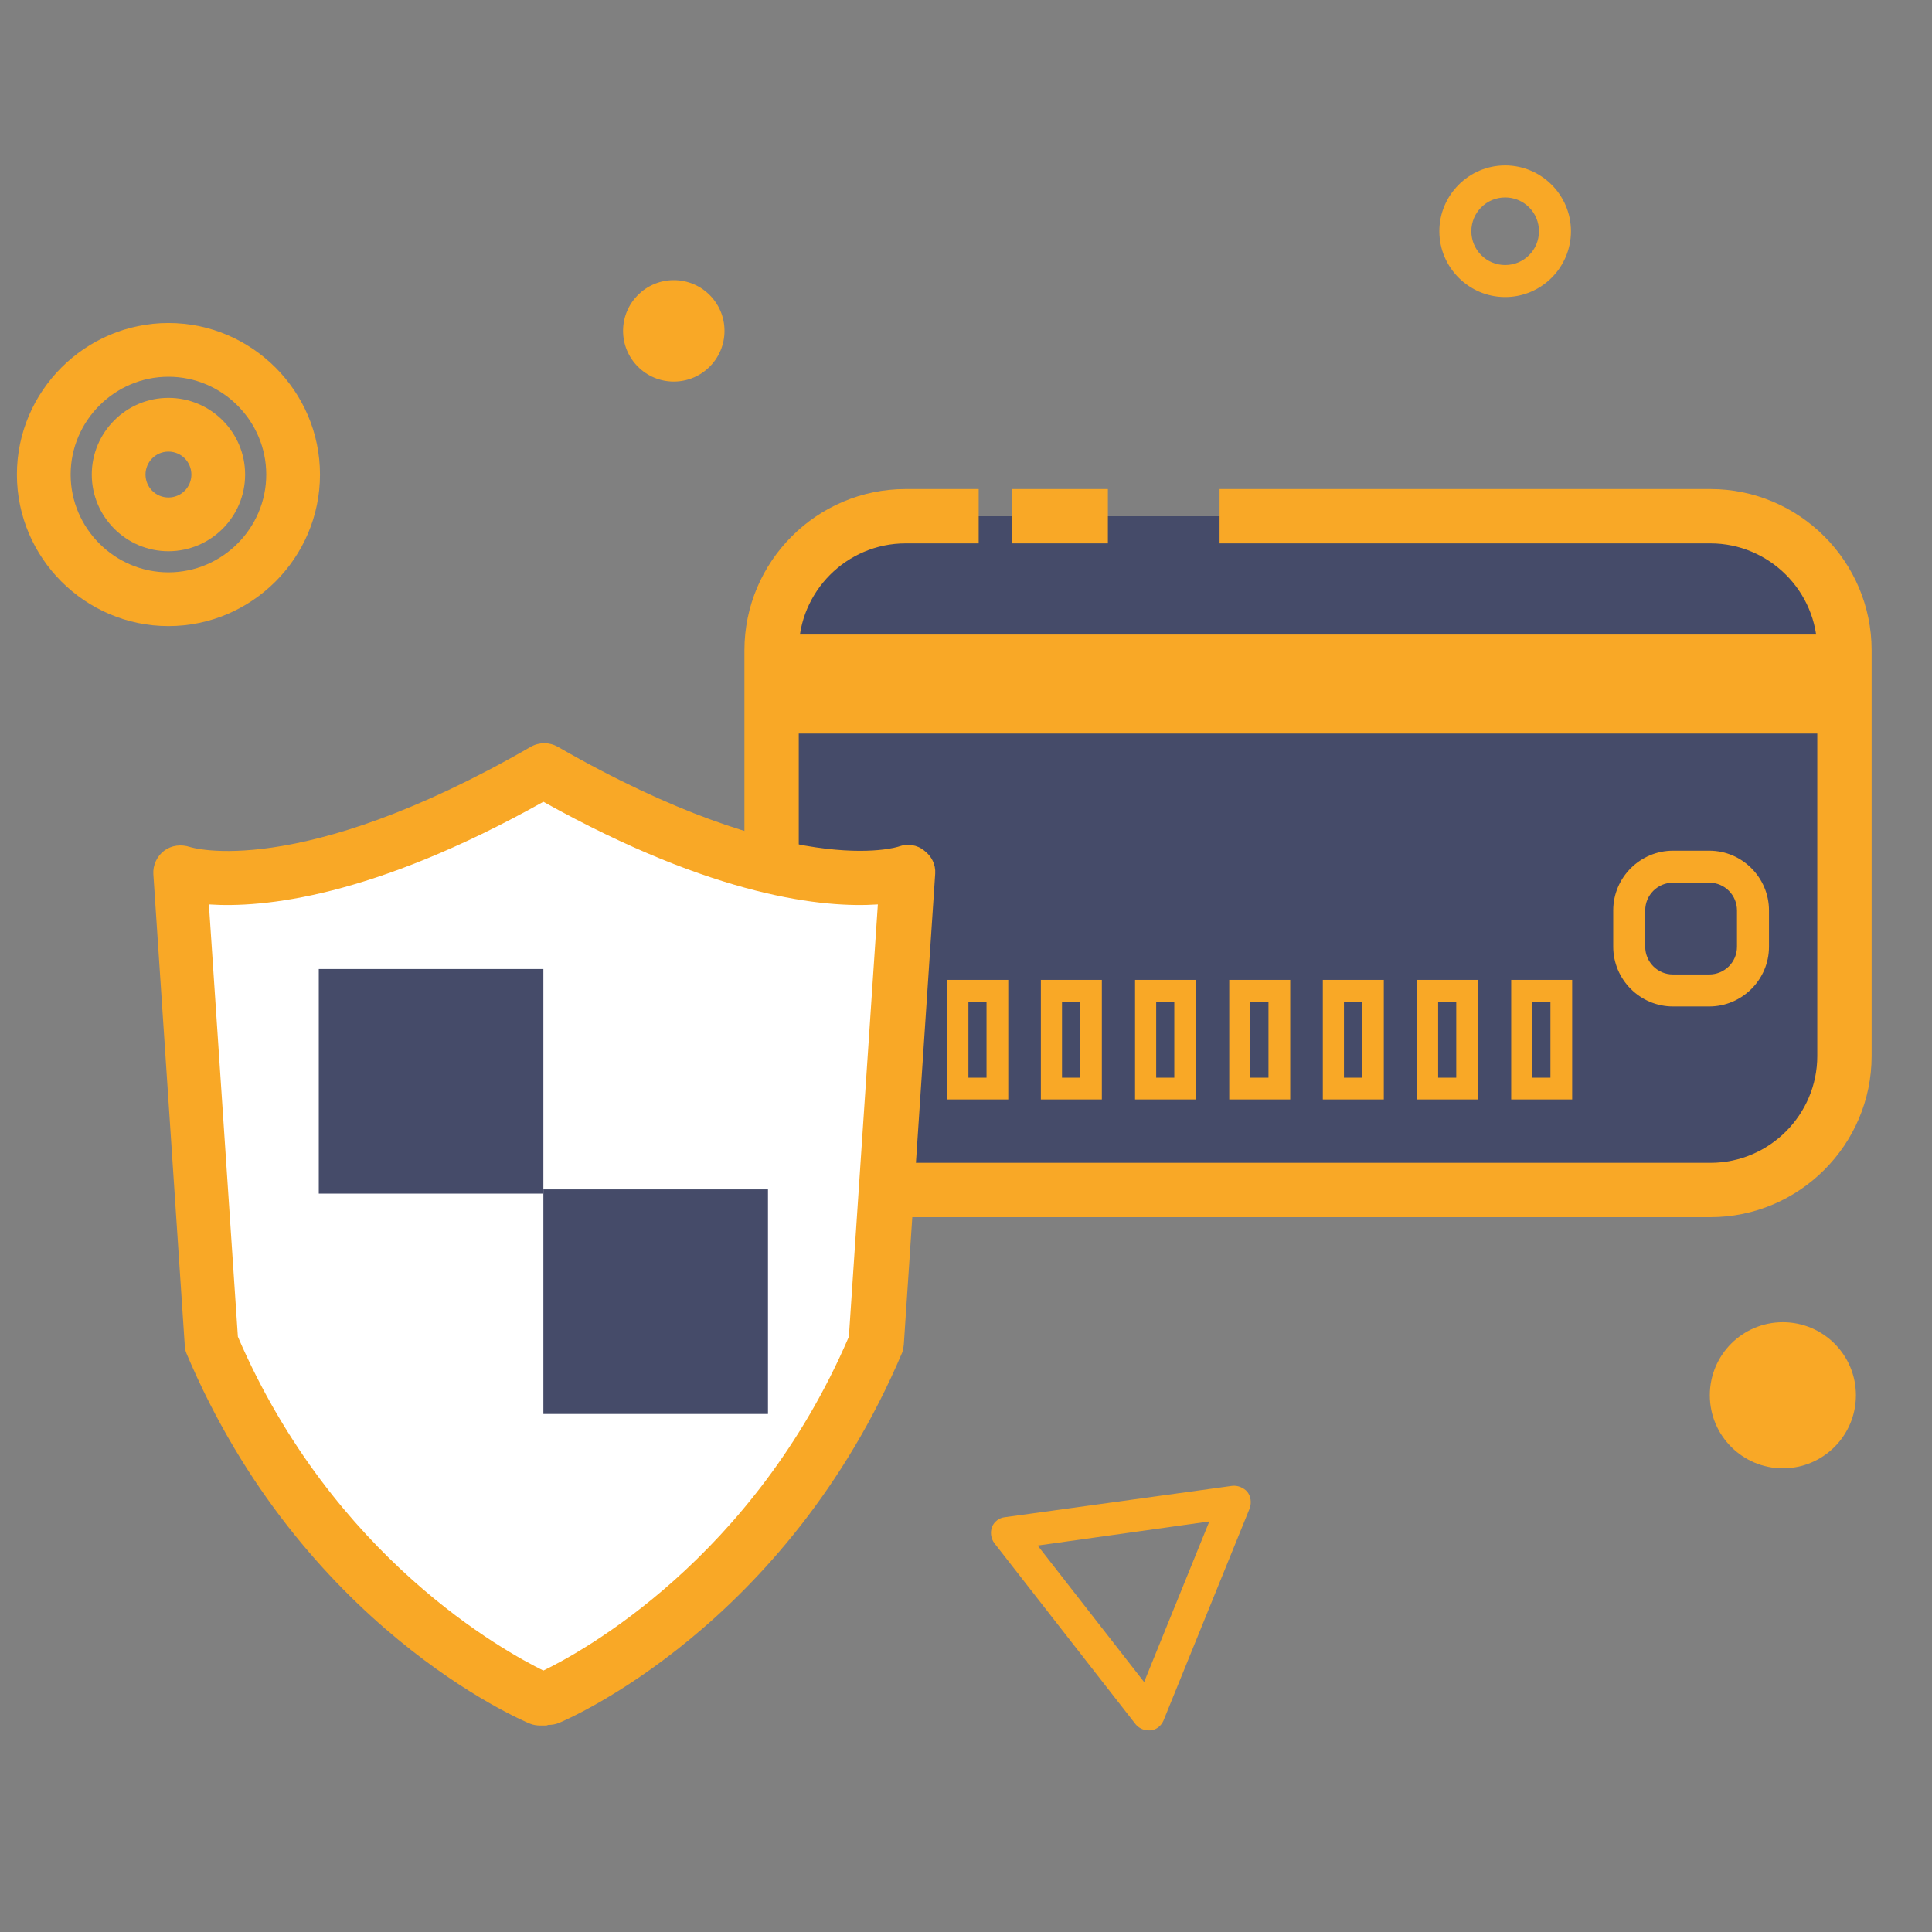
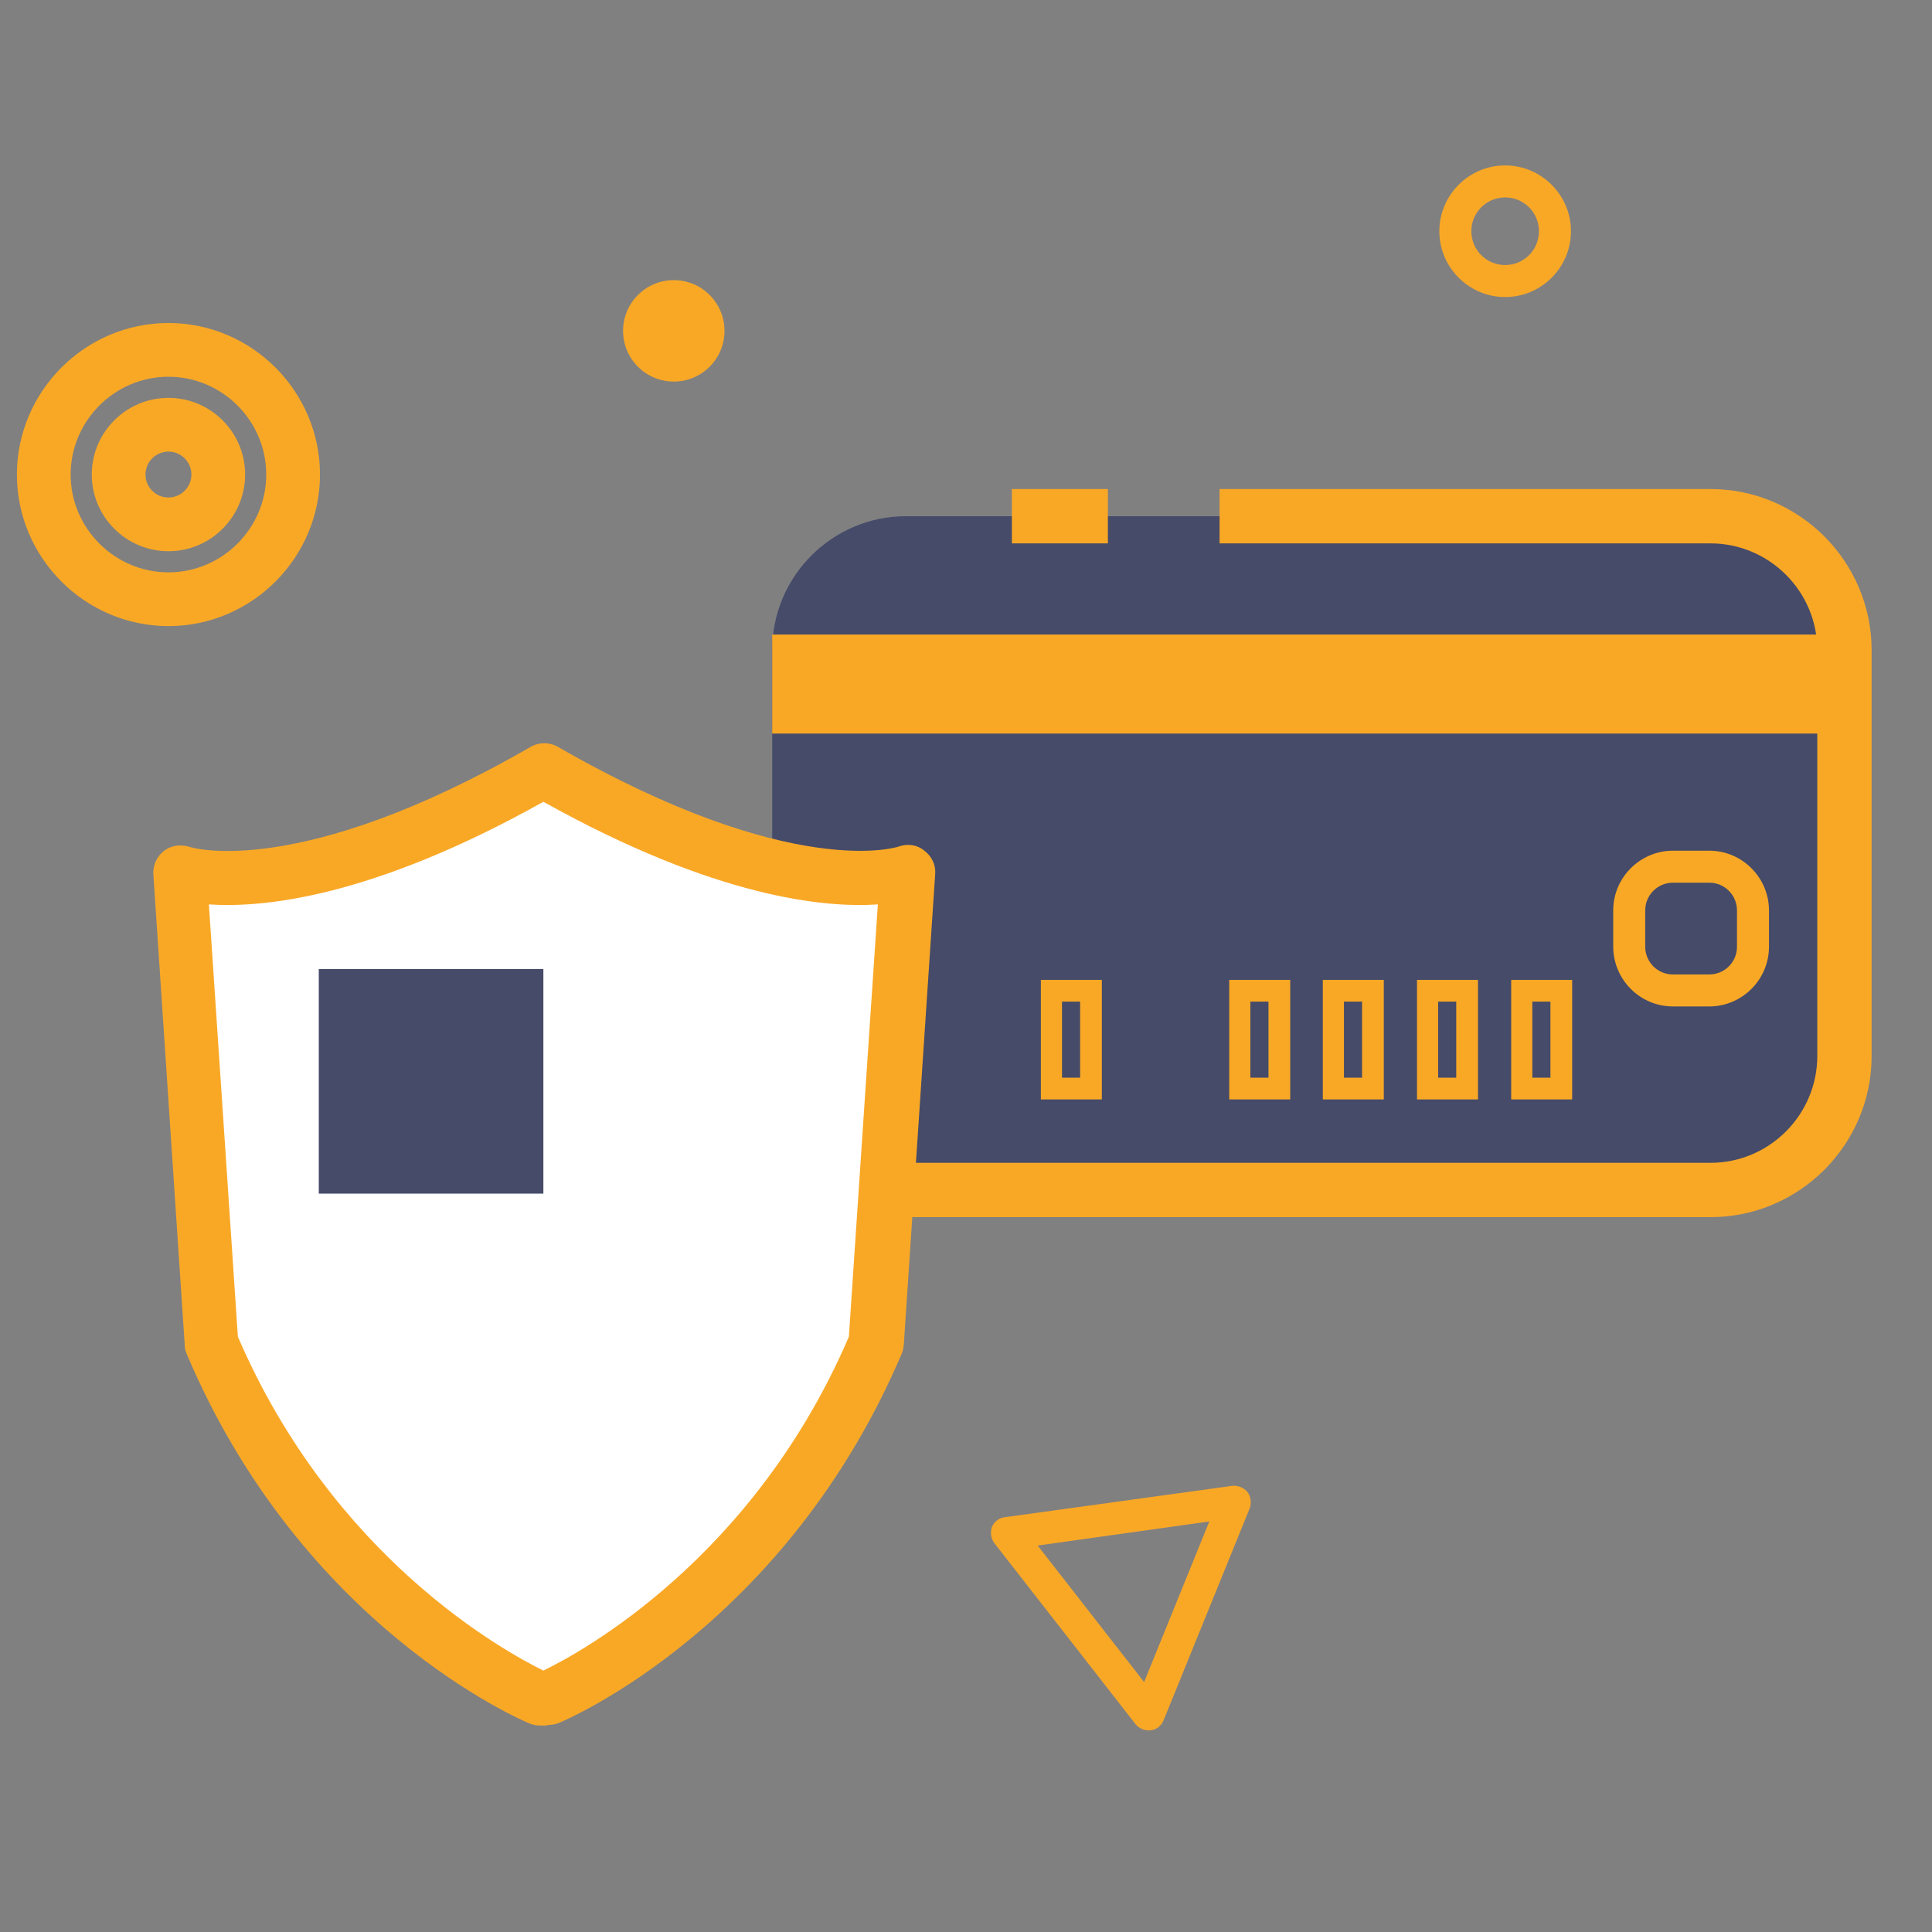
<svg xmlns="http://www.w3.org/2000/svg" id="_レイヤー_2" viewBox="0 0 32 32">
  <rect x="0" y="0" width="32" height="32" fill="#808080" stroke="none" />
  <defs>
    <style>.cls-1{fill:#fff;}.cls-2{fill:#454b69;}.cls-3{fill:#f9a826;}</style>
  </defs>
  <g>
    <rect class="cls-2" x="12.79" y="8.55" width="17.77" height="11.16" rx="2.22" ry="2.22" />
    <g>
      <rect class="cls-3" x="16.76" y="8.1" width="1.59" height=".9" />
      <path class="cls-3" d="m28.33,20.16h-13.32c-1.47,0-2.67-1.2-2.67-2.67v-1h.9v1c0,.98.8,1.77,1.77,1.77h13.32c.98,0,1.77-.8,1.77-1.77v-6.72c0-.98-.8-1.77-1.77-1.77h-8.13v-.9h8.13c1.47,0,2.67,1.2,2.67,2.67v6.72c0,1.47-1.2,2.67-2.67,2.67Z" />
-       <path class="cls-3" d="m13.23,14.57h-.9v-3.8c0-1.47,1.2-2.67,2.67-2.67h1.21v.9h-1.21c-.98,0-1.77.8-1.77,1.77v3.8Z" />
      <rect class="cls-3" x="12.79" y="10.51" width="17.77" height="1.64" />
      <path class="cls-3" d="m28.31,16.67h-.6c-.55,0-.99-.45-.99-.99v-.6c0-.55.45-.99.99-.99h.6c.55,0,.99.45.99.99v.6c0,.55-.45.99-.99.99Zm-.6-2.05c-.25,0-.46.2-.46.46v.6c0,.25.2.46.46.46h.6c.25,0,.46-.2.46-.46v-.6c0-.25-.2-.46-.46-.46h-.6Z" />
      <path class="cls-3" d="m14.78,16.59v1.26h-.3v-1.26h.3m.36-.36h-1.01v1.98h1.01v-1.98h0Z" />
-       <path class="cls-3" d="m16.34,16.59v1.26h-.3v-1.26h.3m.36-.36h-1.01v1.98h1.01v-1.98h0Z" />
      <path class="cls-3" d="m17.89,16.59v1.26h-.3v-1.26h.3m.36-.36h-1.01v1.98h1.01v-1.98h0Z" />
-       <path class="cls-3" d="m19.45,16.59v1.26h-.3v-1.26h.3m.36-.36h-1.01v1.98h1.01v-1.98h0Z" />
      <path class="cls-3" d="m21.01,16.59v1.26h-.3v-1.26h.3m.36-.36h-1.01v1.98h1.01v-1.98h0Z" />
      <path class="cls-3" d="m22.56,16.59v1.26h-.3v-1.26h.3m.36-.36h-1.01v1.98h1.01v-1.98h0Z" />
      <path class="cls-3" d="m24.12,16.59v1.26h-.3v-1.26h.3m.36-.36h-1.01v1.98h1.01v-1.98h0Z" />
      <path class="cls-3" d="m25.68,16.59v1.26h-.3v-1.26h.3m.36-.36h-1.01v1.98h1.01v-1.98h0Z" />
    </g>
  </g>
  <g>
    <path class="cls-3" d="m2.79,10.37c-1.38,0-2.51-1.13-2.51-2.51s1.13-2.51,2.51-2.51,2.51,1.13,2.51,2.51-1.13,2.51-2.51,2.51Zm0-4.13c-.89,0-1.62.73-1.62,1.62s.73,1.62,1.62,1.62,1.62-.73,1.62-1.62-.73-1.62-1.62-1.62Z" />
    <path class="cls-3" d="m2.79,9.13c-.7,0-1.27-.57-1.27-1.27s.57-1.27,1.27-1.27,1.27.57,1.27,1.27-.57,1.27-1.27,1.27Zm0-1.65c-.21,0-.38.17-.38.38s.17.38.38.38.38-.17.38-.38-.17-.38-.38-.38Z" />
  </g>
  <path class="cls-3" d="m19.02,28.66c-.08,0-.16-.04-.21-.1l-2.34-3c-.06-.08-.07-.18-.04-.27.04-.09.12-.15.21-.16l3.77-.52c.09-.01.19.03.25.1.06.08.07.18.04.27l-1.43,3.52c-.04.09-.12.15-.21.16-.01,0-.02,0-.04,0Zm-1.84-3.07l1.77,2.27,1.08-2.66-2.85.4Z" />
-   <circle class="cls-3" cx="29.53" cy="23.11" r="1.21" />
  <circle class="cls-3" cx="11.16" cy="5.48" r=".84" />
  <path class="cls-3" d="m24.93,4.92c-.6,0-1.09-.49-1.09-1.09s.49-1.09,1.09-1.09,1.09.49,1.09,1.09-.49,1.09-1.09,1.09Zm0-1.65c-.31,0-.56.25-.56.56s.25.56.56.56.56-.25.56-.56-.25-.56-.56-.56Z" />
  <g>
    <path class="cls-1" d="m9,12.76c-4.18,2.4-6.02,1.69-6.02,1.69l.52,7.8c1.87,4.41,5.45,5.89,5.45,5.89h.1s3.58-1.48,5.45-5.89l.52-7.8s-1.85.72-6.02-1.69h0Z" />
    <path class="cls-3" d="m9.05,28.58h-.1c-.06,0-.12-.01-.17-.03-.15-.06-3.78-1.61-5.69-6.13-.02-.05-.03-.09-.03-.14l-.52-7.8c-.01-.15.06-.3.18-.39.12-.09.28-.11.43-.06,0,0,1.77.57,5.64-1.66.14-.08.31-.08.45,0,3.88,2.23,5.63,1.66,5.65,1.65.14-.05.3-.03.42.07.12.09.19.23.18.38l-.52,7.8s-.01.1-.03.14c-1.92,4.52-5.54,6.07-5.69,6.13-.05.02-.11.03-.17.03Zm-5.11-6.44c1.58,3.67,4.43,5.22,5.06,5.53.62-.3,3.48-1.85,5.06-5.53l.48-7.16c-.88.06-2.69-.11-5.54-1.7-2.84,1.59-4.65,1.76-5.54,1.7l.48,7.16Z" />
  </g>
  <g>
    <rect class="cls-2" x="5.28" y="16.05" width="3.72" height="3.72" />
-     <rect class="cls-2" x="9" y="19.7" width="3.72" height="3.72" />
  </g>
</svg>